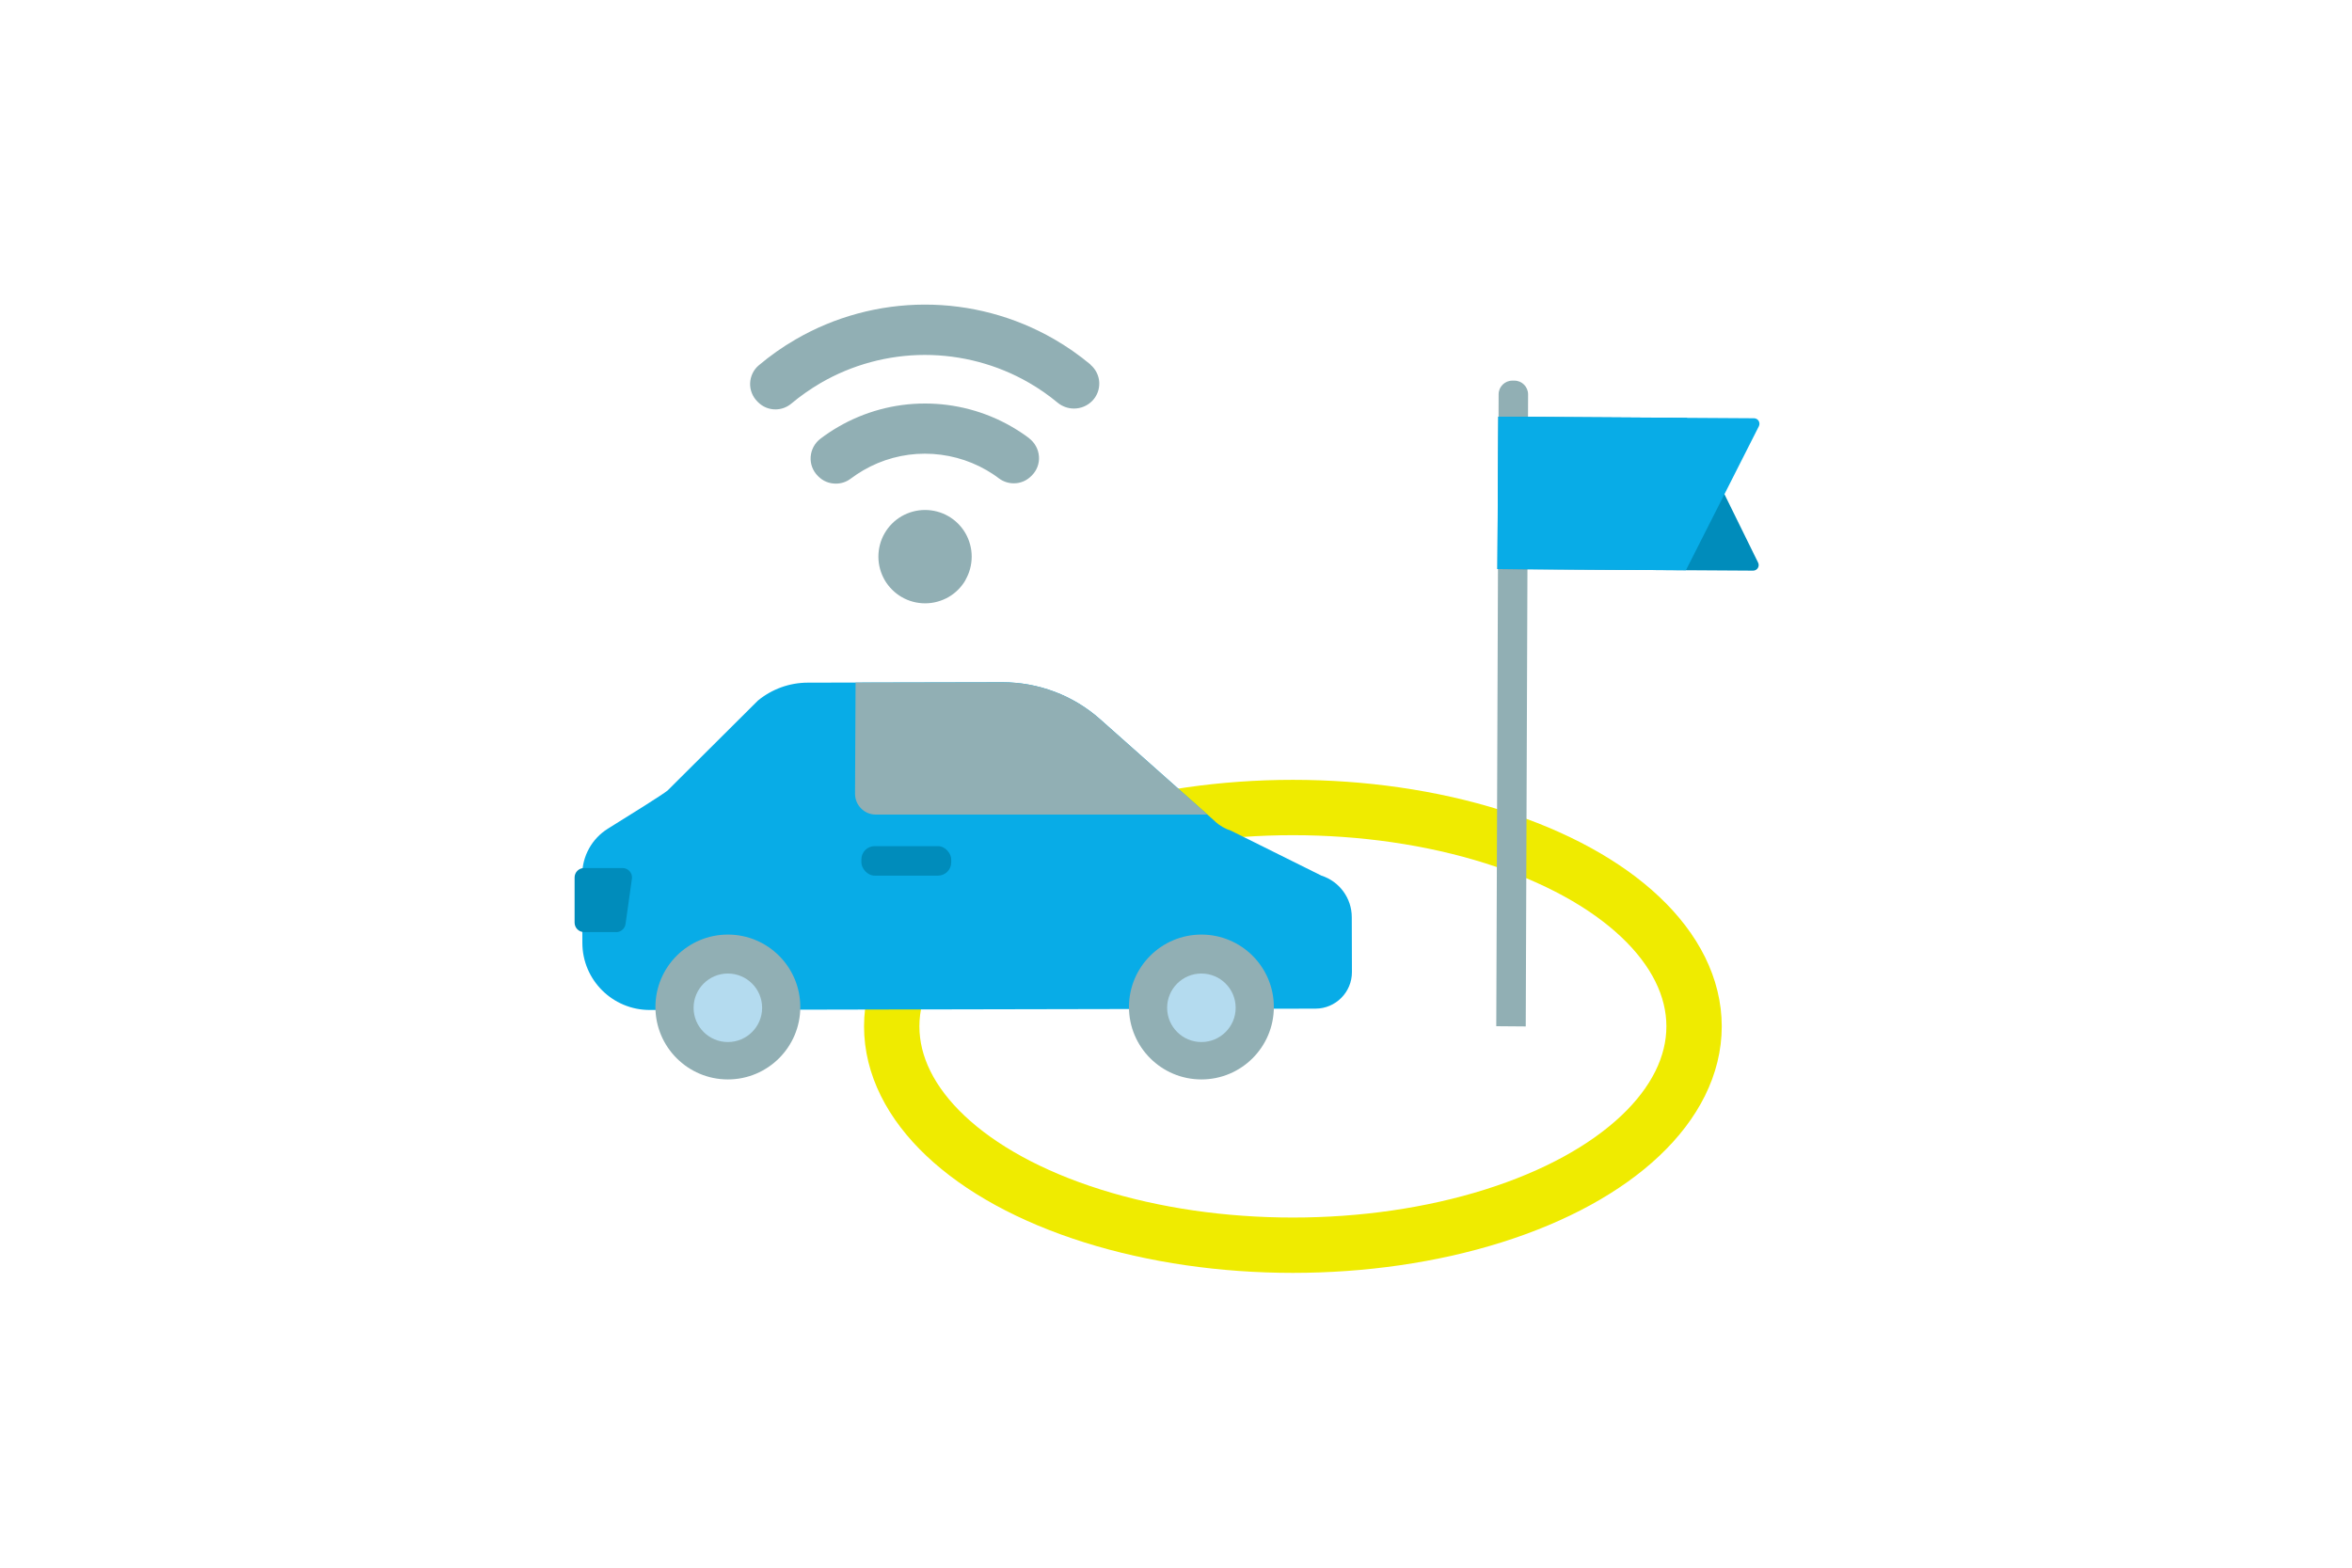
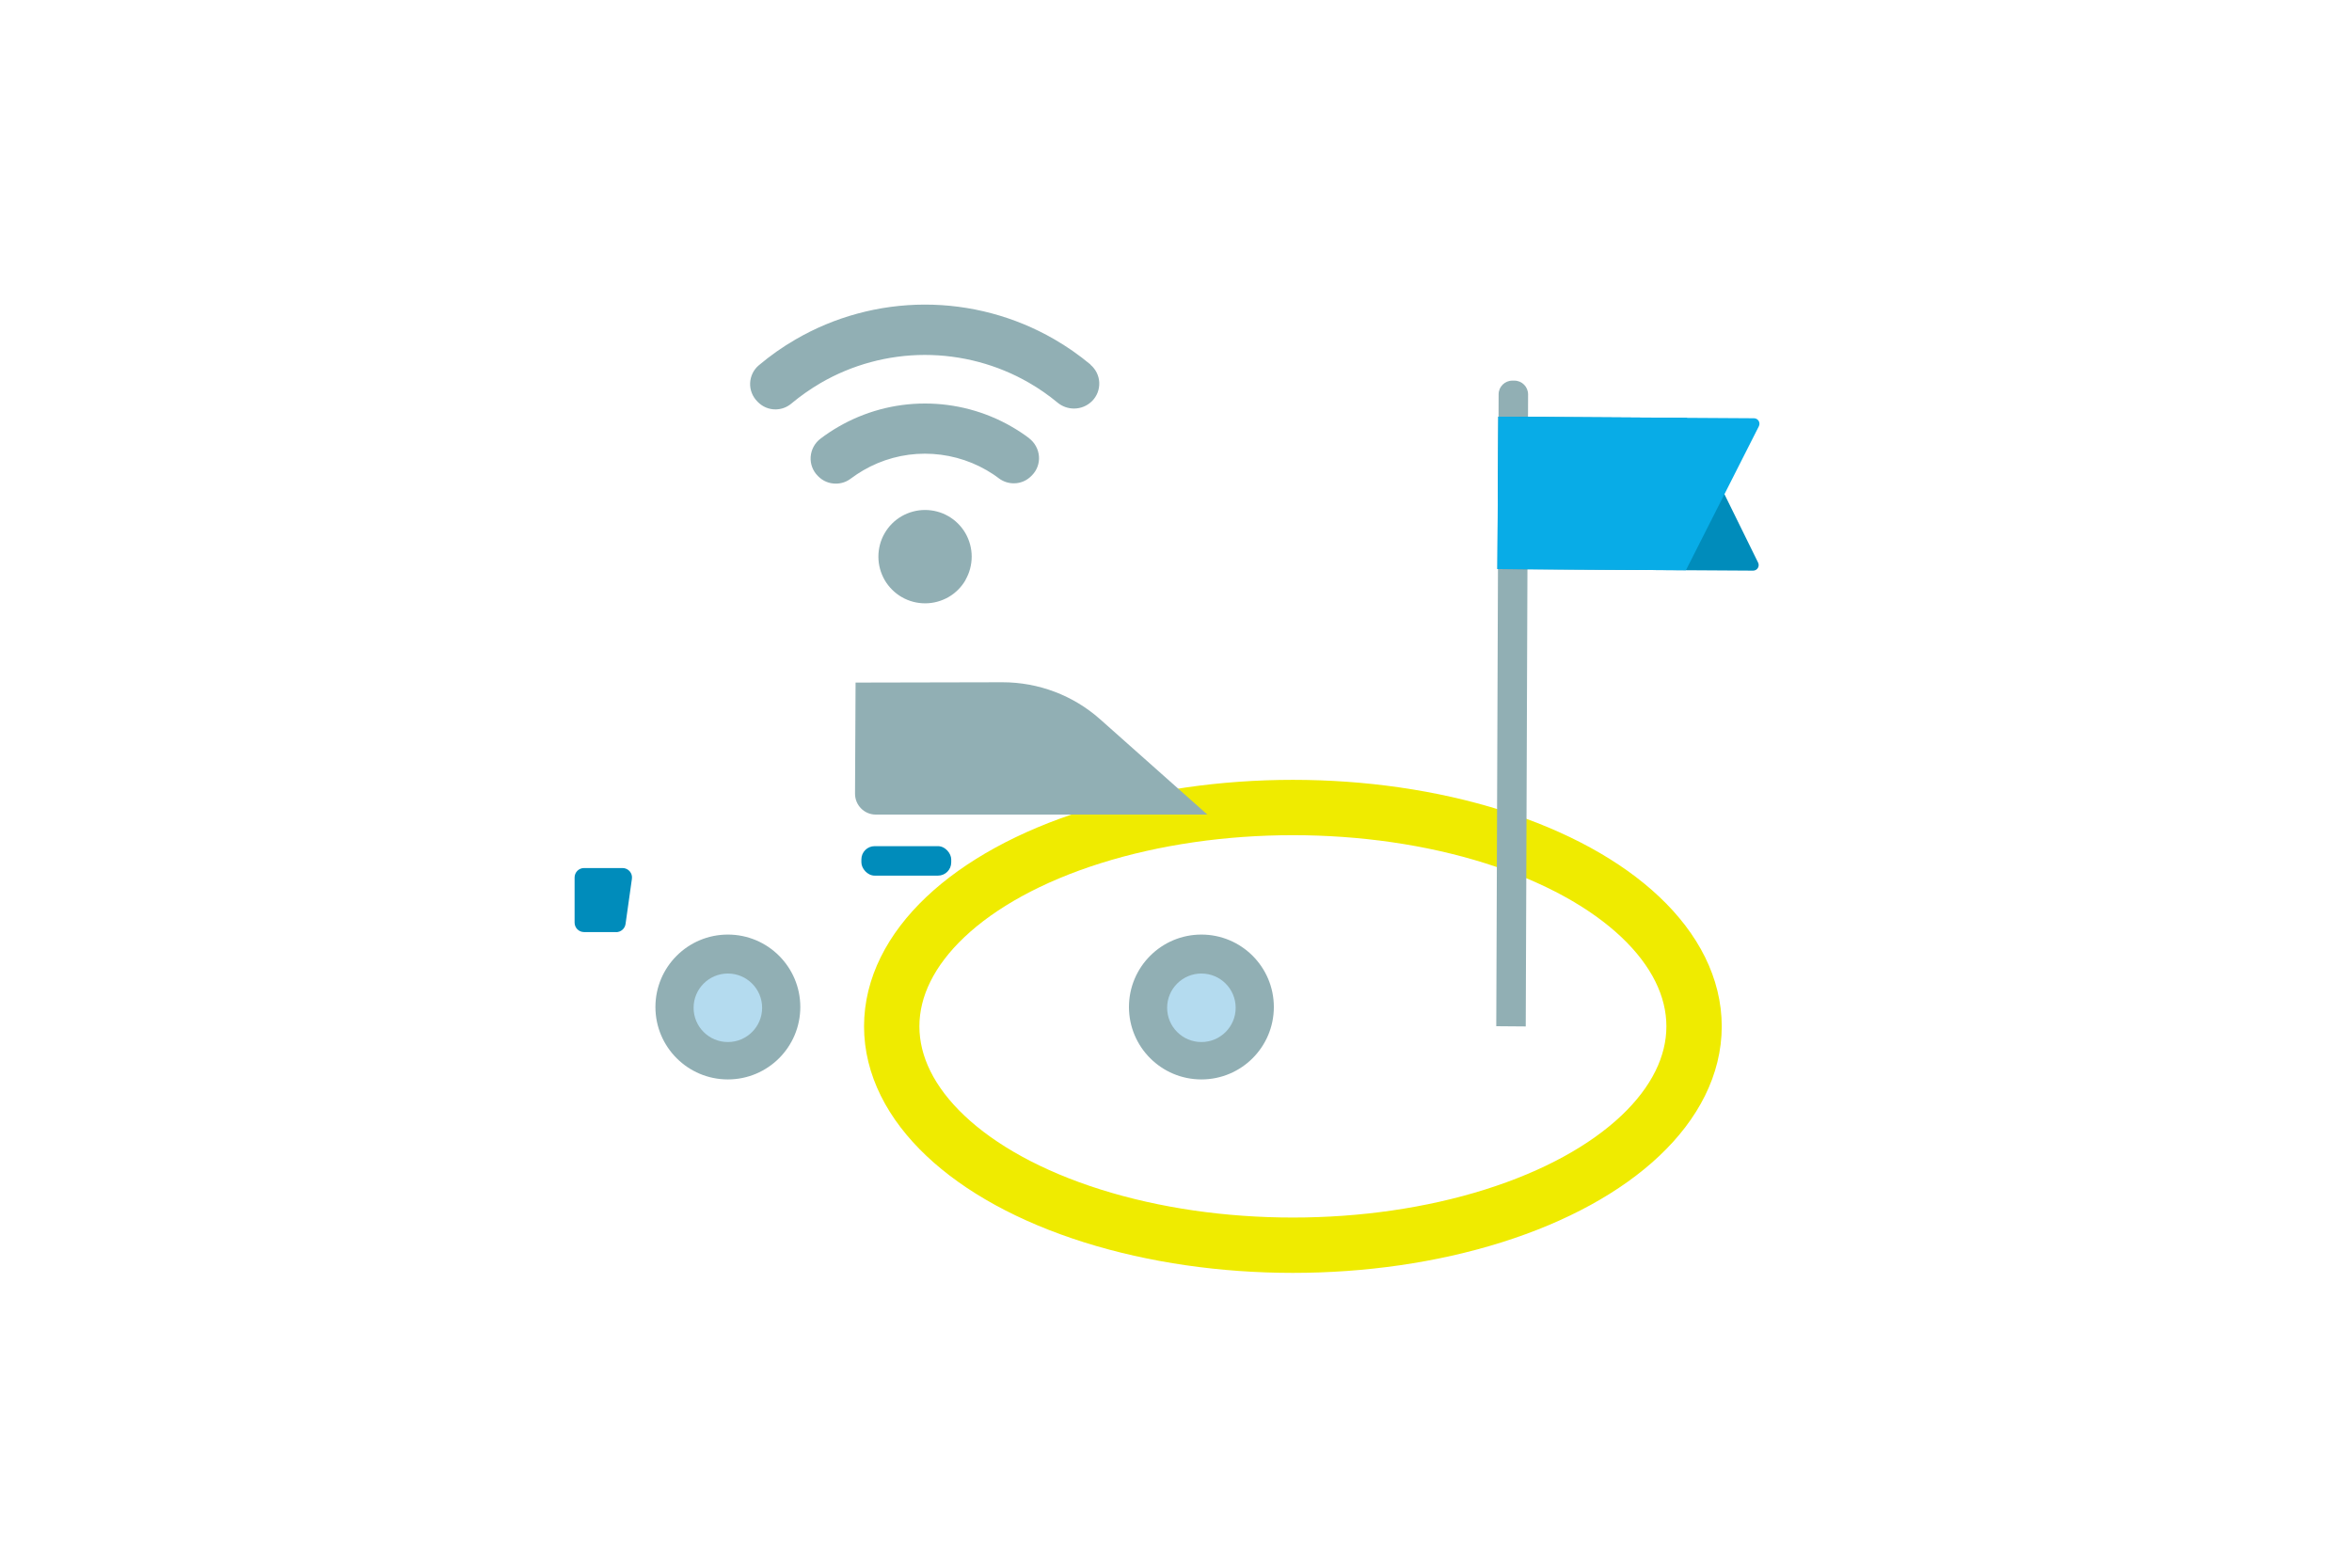
<svg xmlns="http://www.w3.org/2000/svg" viewBox="0 0 300 200">
  <ellipse cx="164.91" cy="130.94" fill="none" rx="51.17" ry="27.92" stroke="#efeb00" stroke-linecap="round" stroke-linejoin="round" stroke-width="7.06" />
  <path d="m190.85 130.92 3.76.03.3-80.63c0-.97-.78-1.76-1.74-1.76h-.25c-.97-.01-1.77.77-1.77 1.74l-.3 80.63z" fill="#91afb4" />
  <path d="m215.17 53.32-24.05-.16-.12 19.44 32.61.2c.53 0 .87-.55.64-1.02z" fill="#008cbb" />
  <path d="m215.05 72.75-24.06-.15.12-19.44 32.61.2c.53 0 .86.56.62 1.03l-9.3 18.36z" fill="#08ace7" />
-   <path d="m155.03 104.83-14.71-13.07c-3.43-3.05-7.86-4.72-12.45-4.72l-24.83.05c-2.32 0-4.57.81-6.37 2.29l-11.53 11.48c-.61.5-4.62 3.01-7.59 4.85-2.05 1.27-3.29 3.51-3.29 5.92l.02 8.65c0 4.74 3.86 8.58 8.61 8.57l29.48-.06 55.41-.11c2.58 0 4.67-2.1 4.66-4.68l-.02-6.99c0-2.42-1.57-4.56-3.87-5.3l-11.53-5.73c-.74-.24-1.42-.63-2-1.14z" fill="#08ace7" />
  <path d="m140.32 91.76c-3.43-3.05-7.86-4.72-12.45-4.72l-18.74.04-.07 14.18c0 1.46 1.18 2.66 2.64 2.66h42.3l-13.69-12.17z" fill="#91afb4" />
  <rect fill="#008cbb" height="3.76" rx="1.69" width="11.46" x="109.87" y="107.95" />
  <path d="m78.59 118.91h-4.09c-.67 0-1.21-.54-1.21-1.21v-5.75c0-.67.54-1.21 1.21-1.21h4.9c.74 0 1.31.65 1.2 1.38l-.81 5.75c-.08.6-.6 1.05-1.2 1.05z" fill="#008cbb" />
  <circle cx="153.24" cy="128.47" fill="#91afb4" r="9.24" />
  <circle cx="153.24" cy="128.57" fill="#b4dbef" r="4.37" />
  <circle cx="92.84" cy="128.47" fill="#91afb4" r="9.24" />
  <circle cx="92.84" cy="128.57" fill="#b4dbef" r="4.37" />
  <g fill="#91afb4">
    <path d="m123.15 73.98c.52-.9.79-1.93.79-2.98s-.28-2.07-.8-2.98c-.26-.45-.58-.86-.95-1.23s-.78-.68-1.23-.94c-.9-.52-1.93-.79-2.98-.79-1.04 0-2.07.28-2.98.8-.46.27-.88.59-1.23.95-.37.37-.68.78-.94 1.23-.52.9-.79 1.93-.79 2.98s.28 2.07.8 2.98c.26.45.58.86.95 1.23.36.36.77.68 1.24.95.9.52 1.93.79 2.98.79 1.04 0 2.07-.28 2.98-.8.45-.26.86-.58 1.23-.95s.68-.78.94-1.23z" />
    <path d="m139.1 46.51c-1.47-1.22-3.04-2.32-4.68-3.26-5-2.88-10.7-4.4-16.49-4.39s-11.49 1.55-16.48 4.46c-1.64.95-3.2 2.05-4.66 3.28-.67.56-1.07 1.39-1.11 2.26-.04.88.3 1.74.93 2.37l.08.08c.59.59 1.38.92 2.22.92.73 0 1.45-.26 2.01-.73 1.17-.98 2.43-1.86 3.74-2.63 4.02-2.34 8.61-3.58 13.28-3.59 4.67 0 9.27 1.22 13.29 3.54 1.29.74 2.52 1.6 3.67 2.55.59.49 1.33.75 2.09.75.87 0 1.69-.34 2.31-.96s.95-1.48.91-2.37c-.04-.87-.45-1.69-1.12-2.26z" />
    <path d="m131.26 55.9c-.71-.54-1.47-1.03-2.23-1.47-3.36-1.94-7.2-2.96-11.08-2.95-3.88 0-7.71 1.04-11.07 3-.76.44-1.51.94-2.22 1.48-.74.56-1.19 1.4-1.26 2.32-.06.91.27 1.79.91 2.43l.08.08c.59.59 1.38.91 2.22.91.7 0 1.36-.22 1.92-.65.51-.38 1.04-.73 1.57-1.04 2.38-1.39 5.1-2.13 7.86-2.13s5.48.72 7.87 2.1c.55.32 1.08.66 1.57 1.04.56.42 1.22.64 1.92.64.84 0 1.62-.33 2.21-.92l.09-.09c.64-.64.97-1.53.9-2.43-.07-.91-.53-1.75-1.26-2.31z" />
  </g>
</svg>